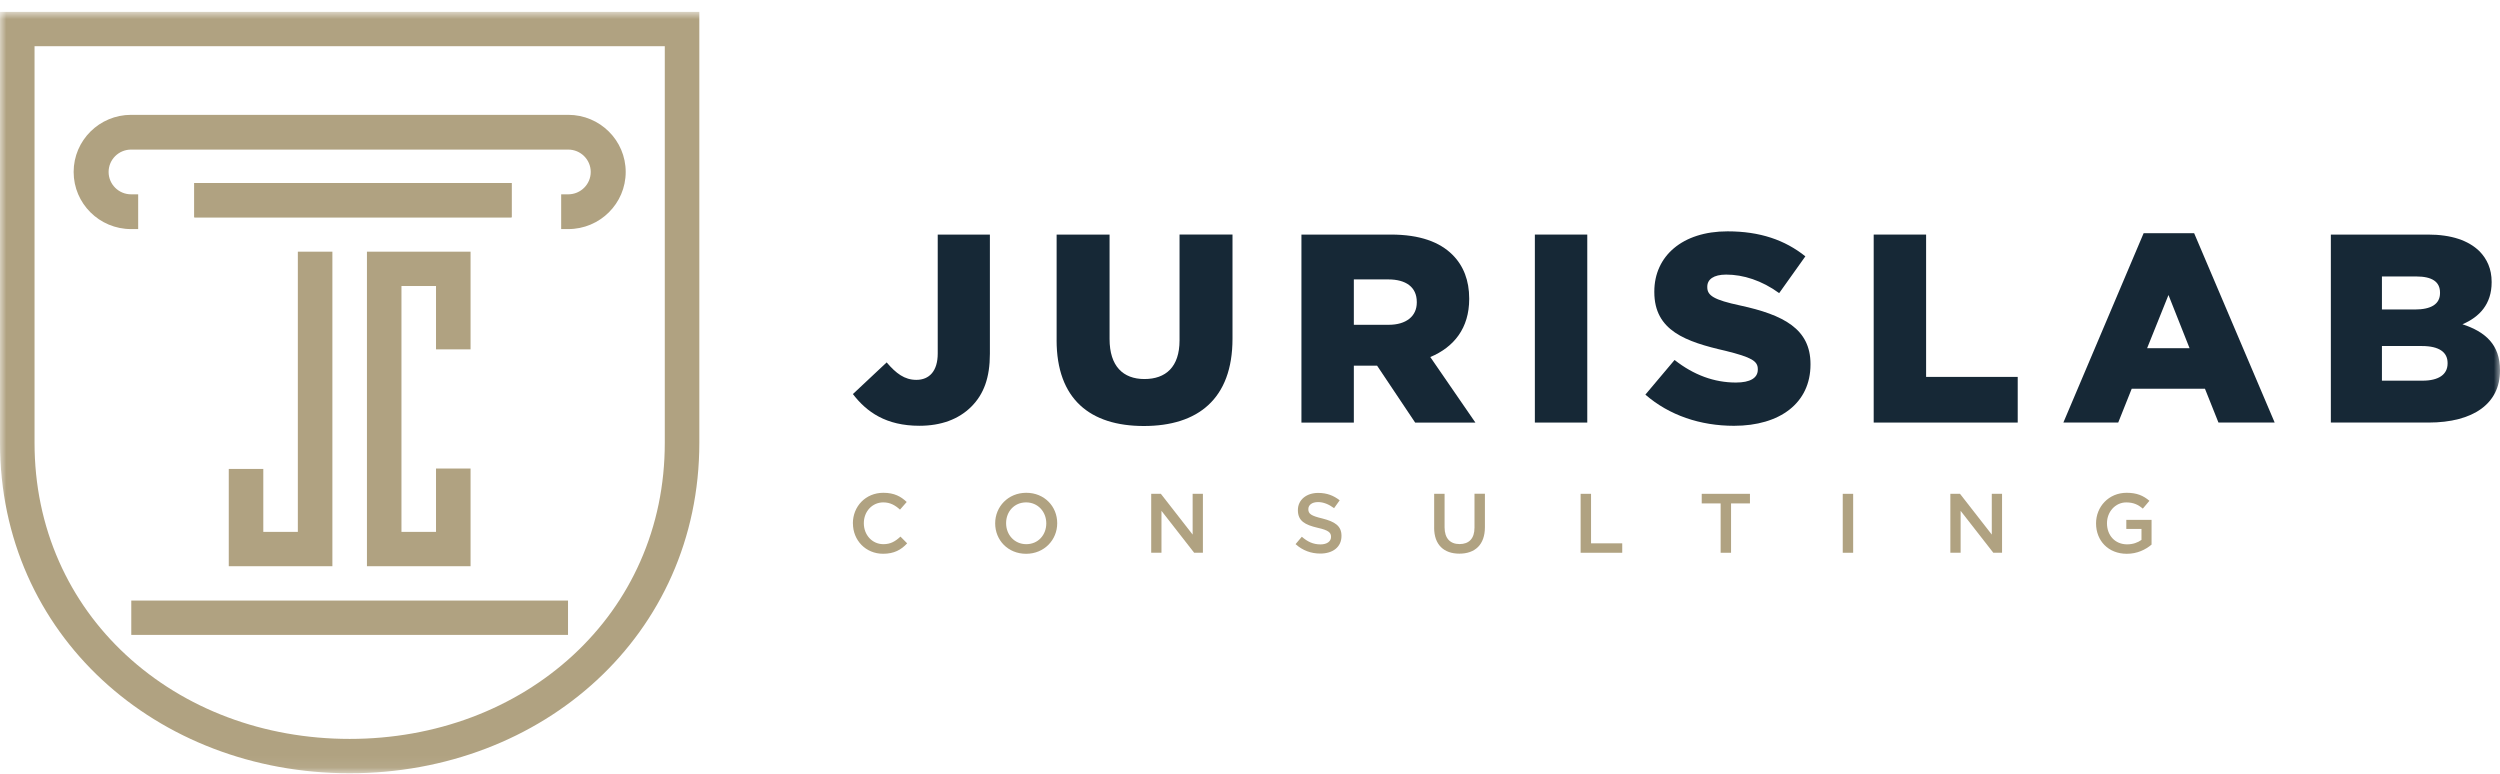
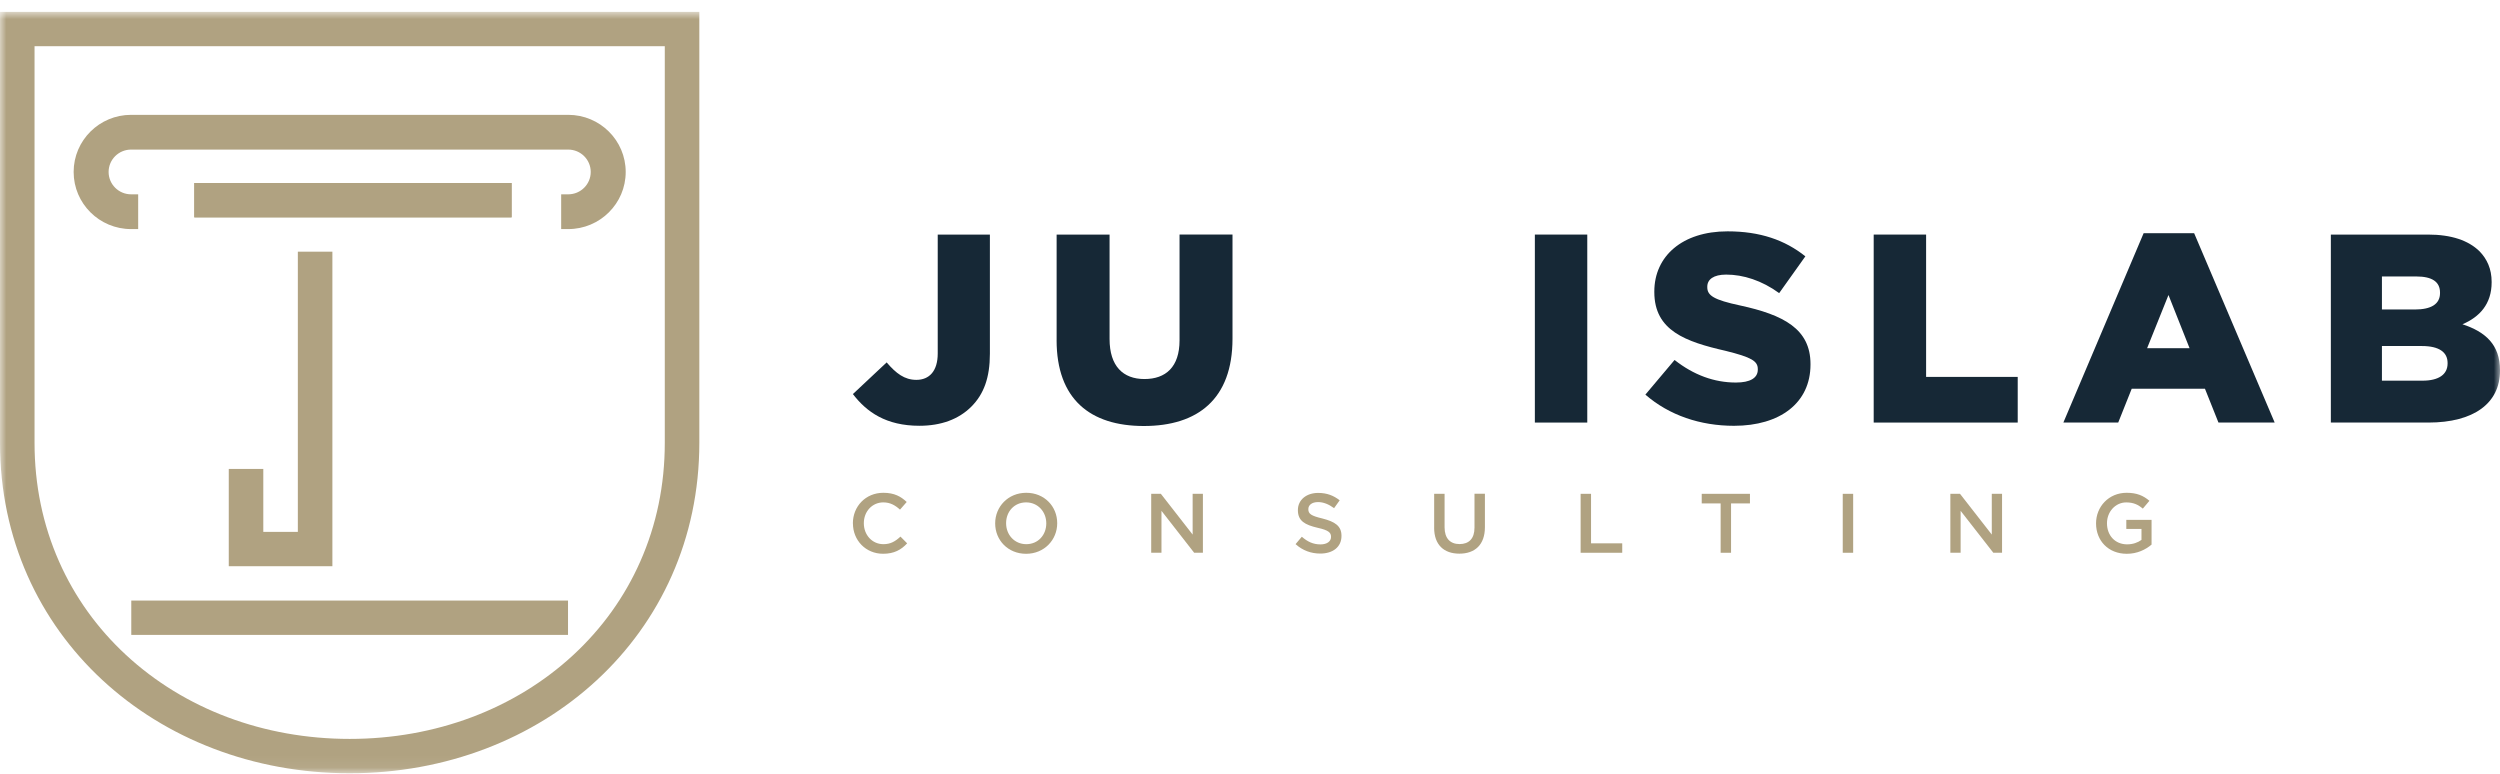
<svg xmlns="http://www.w3.org/2000/svg" width="197" height="61" viewBox="0 0 197 61" fill="none">
  <g clip-path="url(#clip0_2_20)">
    <mask id="mask0_2_20" style="mask-type:luminance" maskUnits="userSpaceOnUse" x="0" y="0" width="197" height="61">
-       <path d="M197 0.934H0V60.934H197V0.934Z" fill="white" />
+       <path d="M197 0.934H0V60.934H197V0.934" fill="white" />
    </mask>
    <g mask="url(#mask0_2_20)">
      <path d="M0 0.934V34.9C0 50.026 12.336 60.934 27.554 60.934C42.772 60.934 55.107 50.026 55.107 34.9V0.934H0ZM52.385 34.9C52.385 38.211 51.734 41.359 50.449 44.258C49.22 47.036 47.446 49.509 45.181 51.608C40.571 55.876 34.311 58.226 27.554 58.226C20.796 58.226 14.534 55.876 9.927 51.608C7.66 49.509 5.888 47.036 4.658 44.258C3.374 41.357 2.722 38.209 2.722 34.9V3.639H52.385V34.9Z" fill="#B0A281" />
      <path d="M44.76 47.324H10.345V50.03H44.76V47.324Z" fill="#B0A281" />
      <path d="M40.312 14.421H15.311V17.127H40.312V14.421Z" fill="#B0A281" />
      <path d="M18.027 36.952V41.912V44.618H20.748H23.47H26.192V41.912V19.832H23.47V41.912H20.748V36.952H18.027Z" fill="#B0A281" />
-       <path d="M37.08 27.53V22.538V19.832H34.358H31.635H28.915V22.538V41.912V44.618H31.635H34.358H37.08V41.912V36.92H34.358V41.912H31.635V22.538H34.358V27.53H37.08Z" fill="#B0A281" />
      <path d="M10.331 18.052H10.888V15.313H10.331C9.354 15.313 8.558 14.523 8.558 13.55C8.558 12.577 9.352 11.787 10.331 11.787H44.776C45.753 11.787 46.55 12.577 46.55 13.55C46.55 14.523 45.755 15.313 44.776 15.313H44.22V18.052H44.776C47.276 18.052 49.305 16.037 49.305 13.55C49.305 11.066 47.278 9.049 44.776 9.049H10.331C7.831 9.049 5.803 11.064 5.803 13.55C5.803 16.035 7.829 18.052 10.331 18.052Z" fill="#B0A281" />
      <path d="M40.312 14.421H15.311V17.127H40.312V14.421Z" fill="#B0A281" />
      <path d="M67.207 31.054L69.868 28.558C70.613 29.426 71.274 29.933 72.21 29.933C73.232 29.933 73.893 29.235 73.893 27.858V18.484H78.003V27.88C78.003 29.742 77.534 31.054 76.535 32.05C75.534 33.045 74.15 33.551 72.447 33.551C69.828 33.551 68.295 32.472 67.209 31.054H67.207Z" fill="#162836" />
      <path d="M83.262 26.801V18.484H87.434V26.716C87.434 28.853 88.498 29.868 90.181 29.868C91.864 29.868 92.948 28.916 92.948 26.821V18.482H97.121V26.692C97.121 31.454 94.374 33.569 90.137 33.569C85.899 33.569 83.26 31.453 83.26 26.797L83.262 26.801Z" fill="#162836" />
-       <path d="M102.551 18.484H109.598C111.898 18.484 113.451 19.077 114.452 20.072C115.326 20.941 115.773 22.105 115.773 23.522V23.564C115.773 25.85 114.58 27.351 112.707 28.135L116.262 33.3H111.515L108.514 28.813H106.683V33.3H102.553V18.486L102.551 18.484ZM109.428 25.594C110.812 25.594 111.643 24.917 111.643 23.837V23.795C111.643 22.609 110.769 22.018 109.408 22.018H106.683V25.594H109.43H109.428Z" fill="#162836" />
      <path d="M120.947 18.484H125.077V33.298H120.947V18.484Z" fill="#162836" />
      <path d="M129.656 31.096L131.956 28.366C133.466 29.553 135.085 30.144 136.79 30.144C137.918 30.144 138.515 29.784 138.515 29.128V29.086C138.515 28.451 138.025 28.155 135.981 27.647C132.829 26.927 130.36 26.059 130.36 23.013V22.971C130.36 20.199 132.552 18.23 136.13 18.23C138.685 18.23 140.645 18.908 142.263 20.199L140.198 23.098C138.834 22.102 137.366 21.638 136.025 21.638C135.024 21.638 134.534 22.02 134.534 22.591V22.633C134.534 23.288 135.046 23.628 137.131 24.073C140.537 24.812 142.667 25.914 142.667 28.686V28.728C142.667 31.754 140.262 33.553 136.642 33.553C133.98 33.553 131.533 32.727 129.658 31.099L129.656 31.096Z" fill="#162836" />
      <path d="M147.647 18.484H151.777V29.7H158.996V33.298H147.647V18.484Z" fill="#162836" />
      <path d="M168.916 18.377H172.899L179.244 33.296H174.814L173.75 30.63H167.98L166.916 33.296H162.594L168.918 18.377H168.916ZM172.537 27.436L170.876 23.246L169.193 27.436H172.537Z" fill="#162836" />
      <path d="M183.671 18.484H191.315C193.187 18.484 194.508 18.95 195.382 19.797C195.979 20.41 196.341 21.194 196.341 22.209V22.251C196.341 23.966 195.382 24.981 194.041 25.552C195.851 26.145 197 27.16 197 29.171V29.213C197 31.774 194.935 33.298 191.357 33.298H183.671V18.484ZM192.273 23.055C192.273 22.209 191.656 21.785 190.4 21.785H187.696V24.388H190.293C191.571 24.388 192.273 23.964 192.273 23.098V23.055ZM192.87 28.6C192.87 27.774 192.231 27.267 190.847 27.267H187.696V29.997H190.89C192.168 29.997 192.87 29.511 192.87 28.642V28.6Z" fill="#162836" />
      <path d="M67.207 41.248V41.234C67.207 39.914 68.202 38.832 69.611 38.832C70.479 38.832 71.001 39.132 71.448 39.556L70.92 40.159C70.54 39.813 70.145 39.588 69.605 39.588C68.724 39.588 68.07 40.312 68.07 41.22V41.234C68.07 42.143 68.717 42.881 69.613 42.881C70.182 42.881 70.554 42.656 70.956 42.284L71.484 42.815C71.011 43.325 70.457 43.637 69.587 43.637C68.224 43.637 67.211 42.581 67.211 41.246L67.207 41.248Z" fill="#B0A281" />
      <path d="M78.42 41.248V41.234C78.42 39.934 79.435 38.832 80.871 38.832C82.307 38.832 83.308 39.914 83.308 41.222V41.236C83.308 42.537 82.293 43.639 80.857 43.639C79.421 43.639 78.42 42.557 78.42 41.248ZM82.447 41.248V41.234C82.447 40.332 81.791 39.588 80.857 39.588C79.922 39.588 79.281 40.318 79.281 41.22V41.234C79.281 42.137 79.937 42.881 80.871 42.881C81.806 42.881 82.447 42.151 82.447 41.248Z" fill="#B0A281" />
      <path d="M90.715 38.913H91.476L93.98 42.125V38.913H94.789V43.558H94.101L91.524 40.254V43.558H90.715V38.913Z" fill="#B0A281" />
      <path d="M102.088 42.881L102.582 42.296C103.037 42.688 103.476 42.899 104.058 42.899C104.566 42.899 104.885 42.66 104.885 42.314V42.3C104.885 41.974 104.699 41.781 103.83 41.59C102.834 41.357 102.274 41.054 102.274 40.203V40.189C102.274 39.393 102.942 38.842 103.87 38.842C104.558 38.842 105.086 39.047 105.567 39.425L105.126 40.042C104.699 39.731 104.285 39.564 103.858 39.564C103.376 39.564 103.097 39.803 103.097 40.115V40.129C103.097 40.487 103.312 40.648 104.212 40.859C105.193 41.11 105.709 41.444 105.709 42.22V42.234C105.709 43.11 105.021 43.621 104.04 43.621C103.318 43.621 102.65 43.382 102.09 42.877L102.088 42.881Z" fill="#B0A281" />
      <path d="M113.012 41.586V38.91H113.833V41.552C113.833 42.422 114.274 42.873 115.014 42.873C115.755 42.873 116.19 42.44 116.19 41.584V38.908H117.011V41.544C117.011 42.931 116.222 43.628 115 43.628C113.779 43.628 113.01 42.931 113.01 41.584L113.012 41.586Z" fill="#B0A281" />
      <path d="M124.553 38.913H125.374V42.815H127.832V43.558H124.553V38.913Z" fill="#B0A281" />
      <path d="M135.584 39.669H134.096V38.913H137.896V39.669H136.407V43.558H135.586V39.669H135.584Z" fill="#B0A281" />
      <path d="M145.208 38.913H146.029V43.558H145.208V38.913Z" fill="#B0A281" />
      <path d="M153.688 38.913H154.449L156.953 42.125V38.913H157.762V43.558H157.074L154.497 40.254V43.558H153.688V38.913Z" fill="#B0A281" />
      <path d="M165.169 41.248V41.234C165.169 39.934 166.164 38.832 167.579 38.832C168.388 38.832 168.894 39.057 169.375 39.463L168.854 40.08C168.494 39.775 168.132 39.59 167.545 39.59C166.69 39.59 166.03 40.334 166.03 41.222V41.236C166.03 42.191 166.665 42.895 167.62 42.895C168.067 42.895 168.461 42.756 168.749 42.543V41.681H167.553V40.963H169.543V42.915C169.076 43.307 168.421 43.639 167.594 43.639C166.131 43.639 165.169 42.603 165.169 41.248Z" fill="#B0A281" />
    </g>
  </g>
  <defs>
    <clipPath id="clip0_2_20">
      <rect width="197" height="61" fill="white" />
    </clipPath>
  </defs>
</svg>